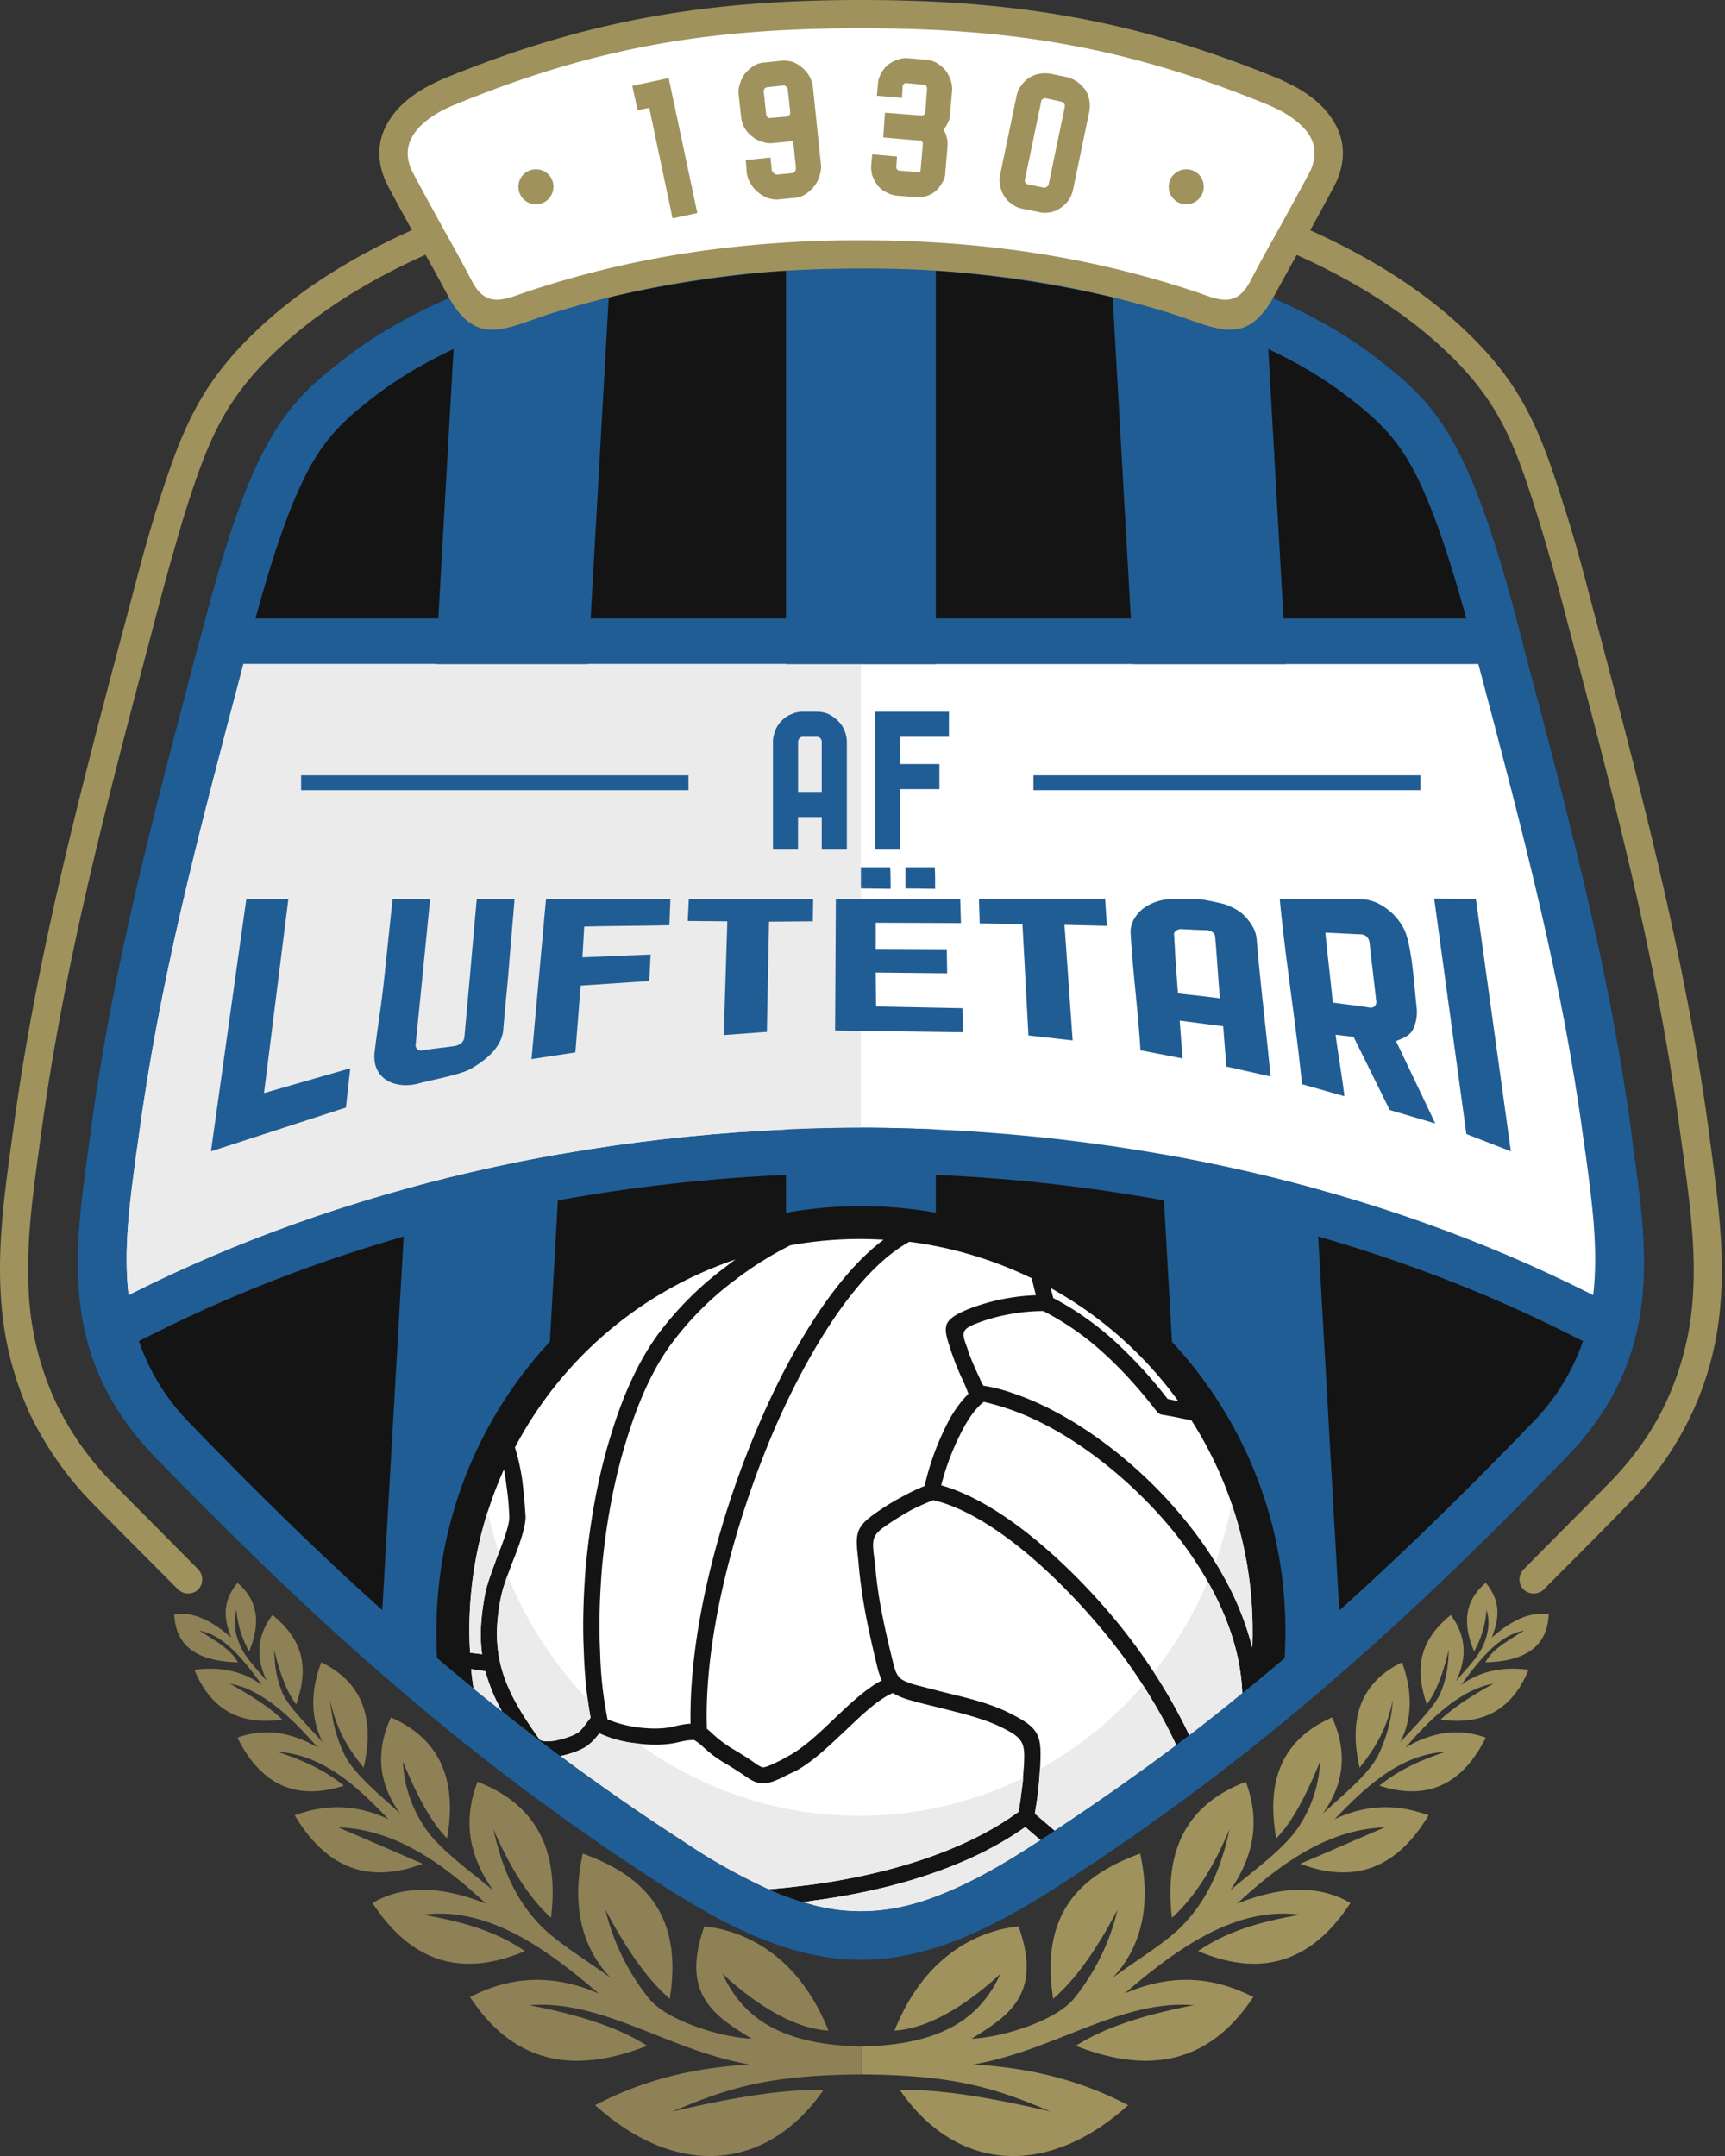
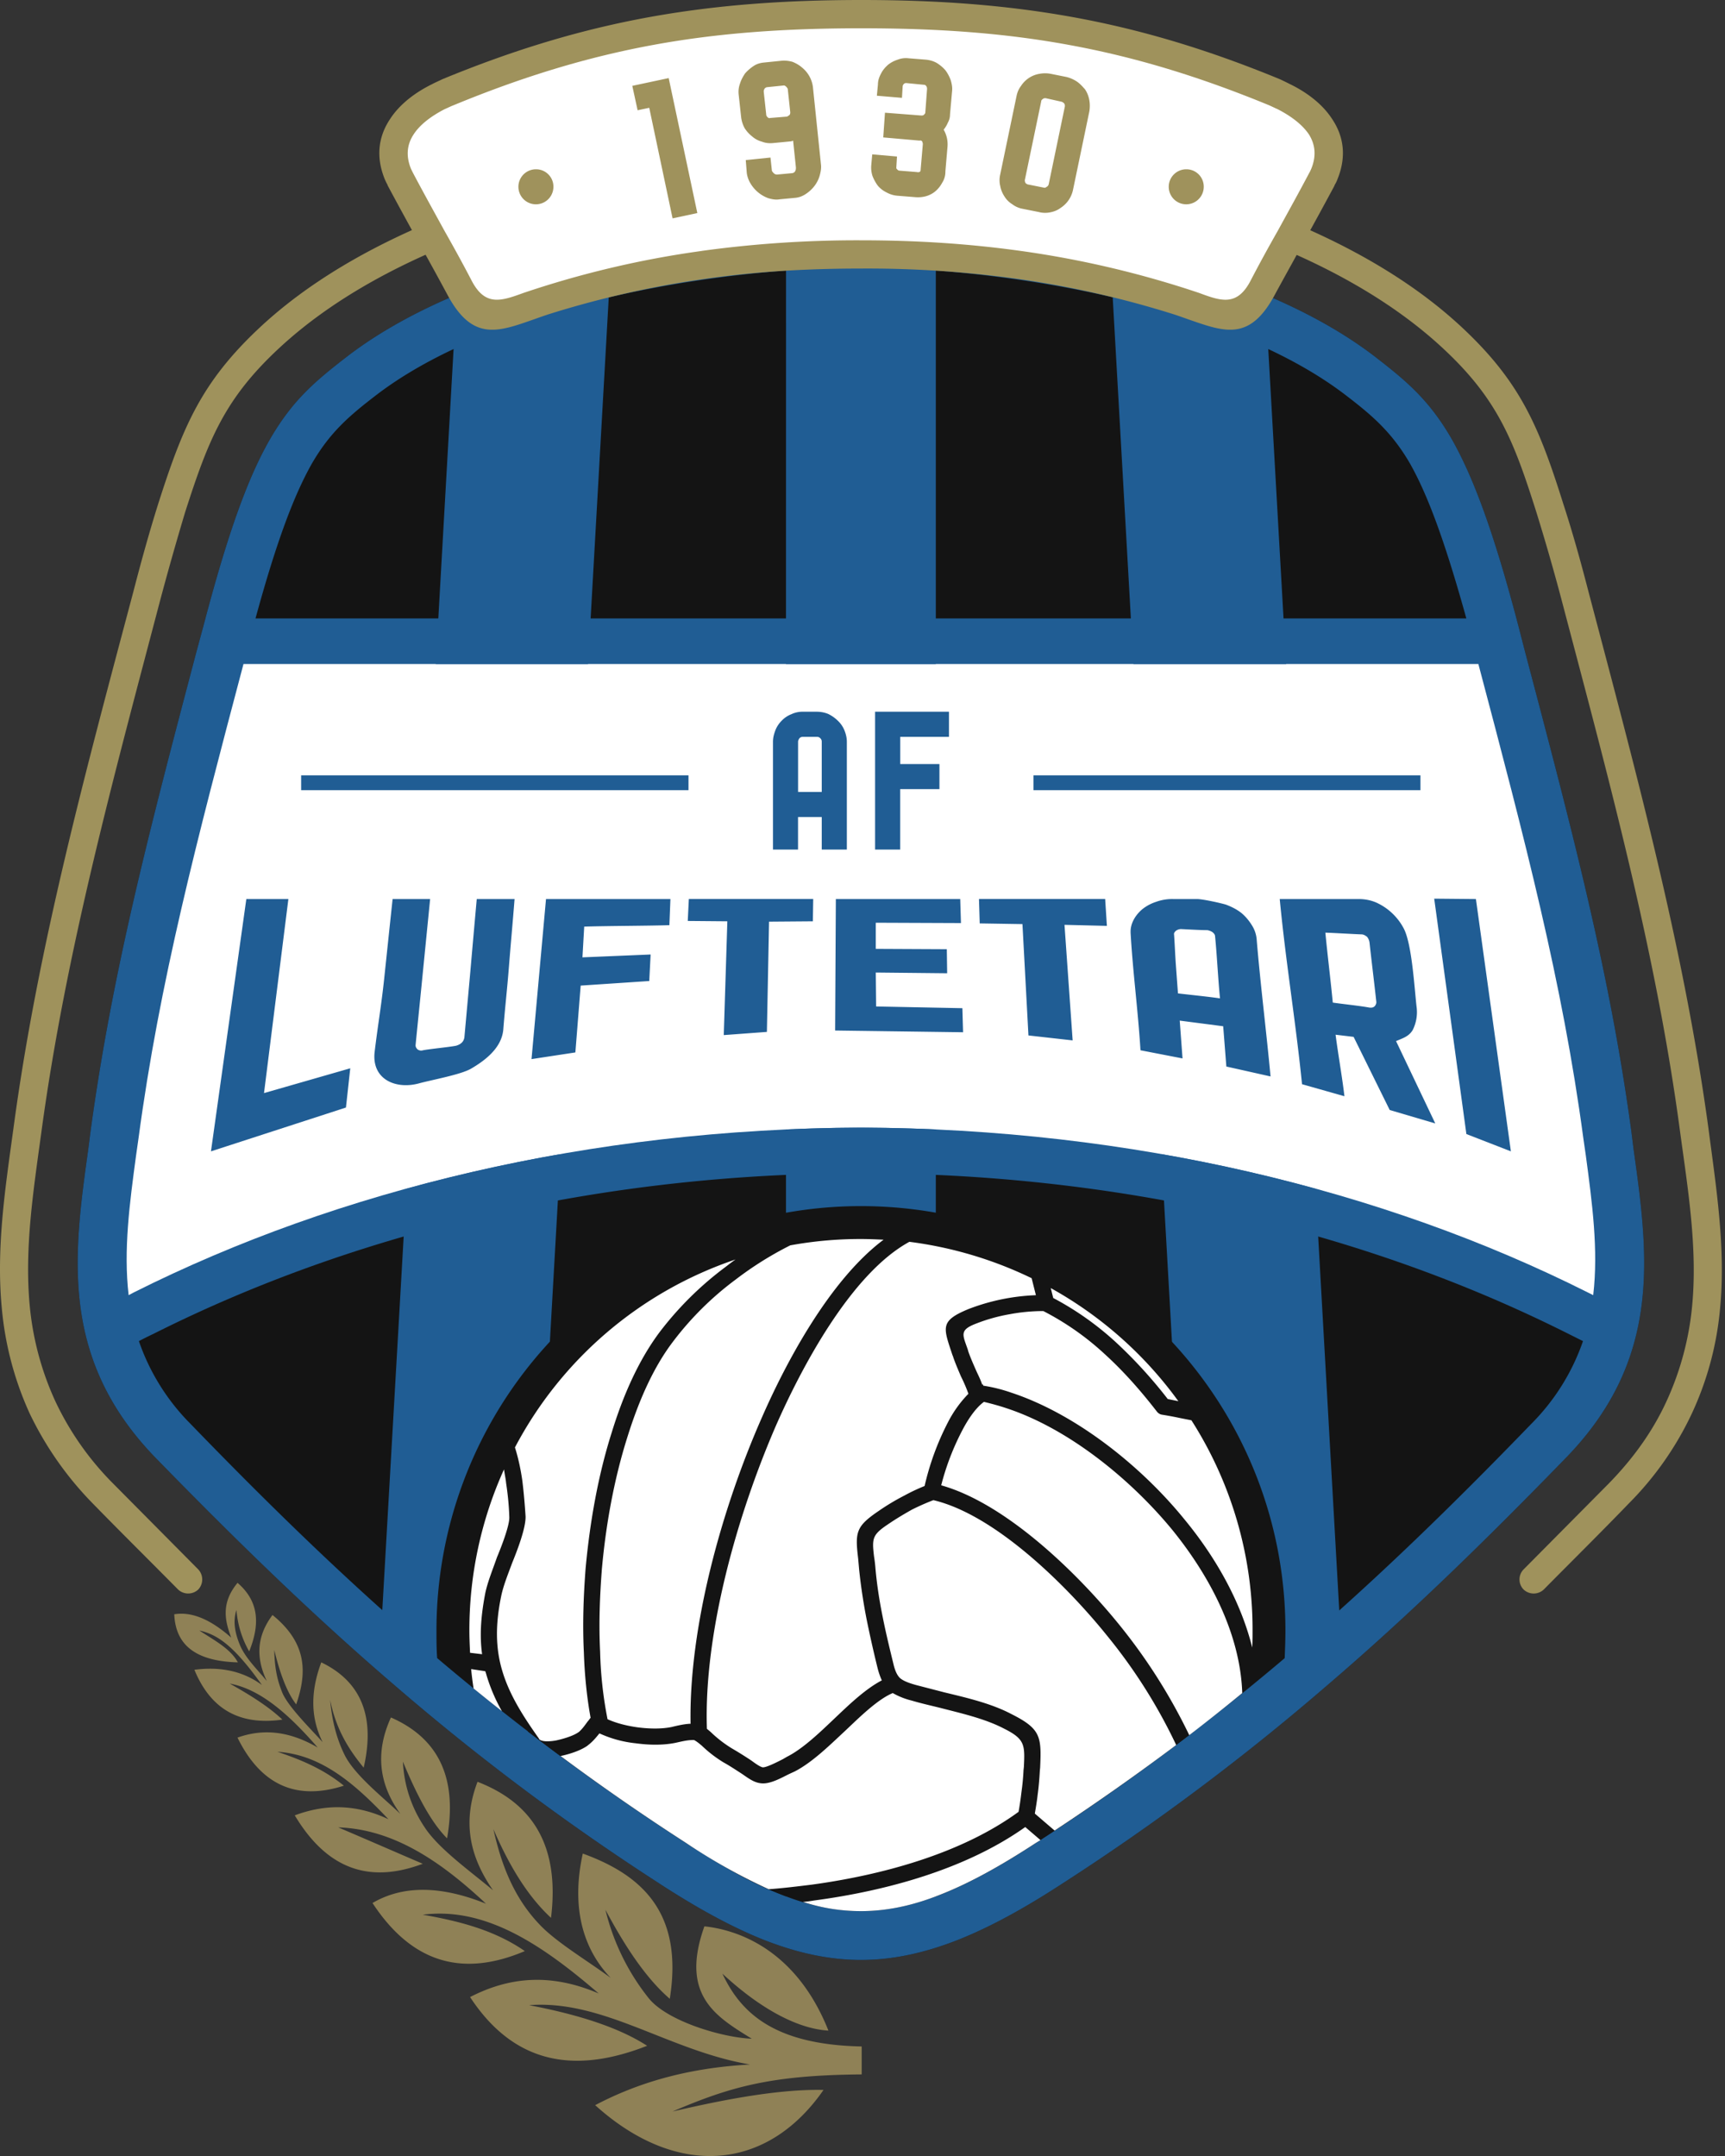
<svg xmlns="http://www.w3.org/2000/svg" width="400" height="500" fill="none">
  <rect width="100%" height="100%" fill="#333333" stroke="none" />
  <path fill="#141414" d="M152.92 436.82a549.18 549.18 0 0 1-61.22-45.81c-18.68-15.99-36.47-33.28-55.65-52.95-22.29-23.02-19-47.04-15.57-71.62l.5-3.94c5-36.96 13.68-70.07 24.58-111.38l1.64-6.06c5.74-21.88 10.4-34.5 15.4-43.19 5.25-9.1 10.58-13.52 17.55-18.93 13.52-10.5 31.71-17.95 50.73-23.03 24.42-6.47 50.24-9.1 68.76-9.1 18.52 0 44.34 2.63 68.76 9.1 19.01 5.08 37.2 12.54 50.73 23.03 6.96 5.4 12.3 9.83 17.53 18.93 4.92 8.69 9.67 21.3 15.41 43.2l1.56 6.06c10.9 41.3 19.67 74.41 24.67 111.37l.49 3.94c3.44 24.58 6.72 48.6-15.65 71.62-19.1 19.67-36.88 36.96-55.57 52.95a548.93 548.93 0 0 1-61.22 45.81c-8.93 5.82-16.88 10.16-24.34 13.11-7.79 3.04-15.08 4.6-22.37 4.6-7.3 0-14.6-1.56-22.38-4.6-7.45-2.95-15.4-7.3-24.34-13.1Z" />
  <path fill="#9F925C" d="M199.64 39.09c-23.6 0-52.45 3.52-79 11.8-21.56 6.64-41.56 16.47-55.98 29.91-12.7 11.8-16.4 21.4-21.72 37.95a687.8 687.8 0 0 0-5.74 20.24C26.47 179.8 15.24 220.7 9.58 262.66c-1.8 13.2-3.93 26.71-2.7 40a68.3 68.3 0 0 0 5.98 22.37 68.02 68.02 0 0 0 13.28 18.93l19.83 20a3.42 3.42 0 0 1 0 4.67 3.42 3.42 0 0 1-4.67 0c-6.64-6.72-13.36-13.36-19.91-20.08A77.87 77.87 0 0 1 6.88 327.8a75.06 75.06 0 0 1-6.47-24.5c-1.32-13.94.81-27.78 2.7-41.55 5.65-42.2 16.88-83.35 27.78-124.4 1.72-6.65 3.6-13.53 5.82-20.58 5.66-17.7 9.92-28.1 23.52-40.81 15.17-14.17 36.07-24.33 58.52-31.3 27.2-8.44 56.71-12.13 80.89-12.13 24.17 0 53.68 3.69 80.89 12.13 22.45 6.97 43.35 17.13 58.51 31.3 13.6 12.71 17.87 23.12 23.44 40.82 2.3 7.05 4.18 13.93 5.9 20.57 10.82 41.06 22.05 82.2 27.79 124.4 1.8 13.78 4.01 27.63 2.7 41.56a73.15 73.15 0 0 1-6.56 24.5 74.21 74.21 0 0 1-14.5 20.74c-6.48 6.72-13.2 13.36-19.84 20.08a3.41 3.41 0 0 1-4.67 0 3.33 3.33 0 0 1 0-4.67l19.83-20c5.42-5.57 10-11.8 13.28-18.93a68.31 68.31 0 0 0 5.99-22.38c1.23-13.27-.99-26.8-2.79-39.99-5.57-41.96-16.8-82.86-27.54-123.67a501.13 501.13 0 0 0-5.82-20.24c-5.24-16.56-8.93-26.15-21.63-37.95-14.43-13.44-34.42-23.27-55.98-29.91-26.55-8.28-55.4-11.8-79-11.8Z" />
  <path fill="#205D94" d="M152.92 436.82a549.18 549.18 0 0 1-61.22-45.81c-18.68-15.99-36.47-33.28-55.65-52.95-22.29-23.02-19-47.04-15.57-71.62l.5-3.94c5-36.96 13.68-70.07 24.58-111.38l1.64-6.06c5.74-21.88 10.4-34.5 15.4-43.19 5.25-9.1 10.58-13.52 17.55-18.93 13.52-10.5 31.71-17.95 50.73-23.03 24.42-6.47 50.24-9.1 68.76-9.1 18.52 0 44.34 2.63 68.76 9.1 19.01 5.08 37.2 12.54 50.73 23.03 6.96 5.4 12.3 9.83 17.53 18.93 4.92 8.69 9.67 21.3 15.41 43.2l1.56 6.06c10.9 41.3 19.67 74.41 24.67 111.37l.49 3.94c3.44 24.58 6.72 48.6-15.65 71.62-19.1 19.67-36.88 36.96-55.57 52.95a548.93 548.93 0 0 1-61.22 45.81c-8.93 5.82-16.88 10.16-24.34 13.11-7.79 3.04-15.08 4.6-22.37 4.6-7.3 0-14.6-1.56-22.38-4.6-7.45-2.95-15.4-7.3-24.34-13.1Zm214.15-125.8-3.6-1.8c-50.32-25.25-107.7-37.13-163.83-37.13-56.14 0-113.51 11.89-163.83 37.13-.5.24-2.38 1.14-3.6 1.8a50.34 50.34 0 0 0 11.96 19.18c18.85 19.5 36.39 36.47 54.83 52.29a535.05 535.05 0 0 0 60.07 44.9c8.28 5.42 15.49 9.43 22.3 12.05 6.38 2.54 12.37 3.77 18.27 3.77s11.88-1.23 18.27-3.77c6.72-2.62 14.02-6.63 22.3-12.05a542.89 542.89 0 0 0 60.07-44.9c18.44-15.82 35.97-32.79 54.82-52.3a50.34 50.34 0 0 0 11.97-19.17ZM59.25 143.42h280.77c-5-18.03-9.01-28.76-13.1-35.98-4.19-7.2-8.7-11.06-14.68-15.65-12.2-9.42-29-16.3-46.71-20.98-23.36-6.23-48.11-8.77-65.9-8.77-17.78 0-42.53 2.54-65.88 8.77-17.7 4.67-34.5 11.55-46.72 20.98-5.98 4.6-10.49 8.44-14.67 15.65-4.1 7.22-8.2 17.95-13.11 35.98Z" />
-   <path fill="#9F925C" fill-rule="evenodd" d="M353.39 378.14c-3.36 2.21-7.3 4.18-8.94 7.38 8.94-.25 14.35-3.44 14.68-11.15-3.94-.65-8.28 1.06-13.2 5.41 1.47-3.93 2.46-8.03-1.4-12.7-5.32 4.5-5.16 10-2.7 15.9a22.94 22.94 0 0 0 2.87-9.6c.82 2.47.5 5.17-.65 7.96-1.32 3.11-4.27 5.9-6.4 8.52 2.38-5 2.63-10.08-1.23-15.32-8.2 6.63-7.95 13.6-5.57 20.73 2.38-3.12 3.94-7.87 5.08-12.62-.08 4.75-.9 7.46-1.8 9.75-1.31 3.36-6.89 8.77-9.43 11.64 2.54-5.08 3.12-11.06.41-18.52-9.34 4.5-12.54 12.7-9.83 24.42 3.28-4.1 6.3-8.77 7.7-15.73a34.51 34.51 0 0 1-3.36 12.78c-2.37 4.75-8.93 9.83-12.95 13.69 5-6.89 5.9-14.26 2.22-22.38-10.65 4.67-15.57 13.53-12.95 28.03 3.85-3.85 7.05-10.32 10.16-17.78a29.54 29.54 0 0 1-5 15.16c-3.28 5.08-11.06 10.57-15.81 14.67 4.91-7.21 7.29-15.25 3.6-25.16-12.37 4.75-19.18 14.26-17.13 31.55 5.74-5.25 9.92-12.46 13.36-20.57-1.72 8.11-4.67 15.74-10.57 21.97-3.85 4.18-11.23 8.52-16.56 12.53 7.13-7.53 8.85-17.7 6.4-28.84-13.77 5-23.28 13.76-20.17 33.68 5.5-4.75 10.41-12.05 14.92-20.65a51.54 51.54 0 0 1-10.08 20.57c-4.34 5.33-17.05 9.1-23.77 9.34 8.12-5.08 16.64-10 10.9-26.06-7.05.74-21.06 4.83-28.76 24.18 7.04-.41 15.65-4.92 24.58-13.2-4.26 9.26-12.2 16.47-32.2 16.88v6.48c20.9.16 30.4 2.87 43.76 8.6-11.56-2.7-24.59-5.24-34.92-5 13.12 19.02 34.18 20.5 52.95 3.53-9.59-5-20.9-8.6-35.98-9.43 18.85-3.2 34.01-15.08 51.22-13.76-11.14 2.13-20.57 5.08-27.37 9.42 16.3 6.4 30.57 4.67 41.14-11.3-8.77-4.51-18.44-5.75-29.83-.83 12.95-11.14 26.14-20.16 40.73-18.27-8.36 1.47-16.55 3.52-23.68 8.44 13.6 5.73 25.65 3.6 35.32-11.15-6.97-4.1-15.66-4.1-26.3.16 10.48-9.75 21.46-17.29 34.25-17.7-6.56 2.79-13.03 5.66-19.59 8.44 11.56 4.34 21.8 2.05 29.75-11.23-6.8-2.53-14.01-2.78-21.8.9 7.54-7.86 15.33-14.99 25.74-15.64-5.33 1.8-10.5 3.93-15.33 7.86 11.14 3.6 19.26-.33 24.67-11.15-5.58-1.96-11.64-1.8-18.6 2.3 6.47-7.54 13.19-13.52 20.4-14.83-4.75 2.62-9.01 5.32-12.3 8.36 9.27 1.3 16.4-1.8 20.41-11.56-6.14-.82-11.39.4-15.65 3.52 6.56-9.1 10.33-11.72 14.59-12.62Z" clip-rule="evenodd" />
  <path fill="#8F8156" fill-rule="evenodd" d="M46.23 378.14c3.36 2.21 7.2 4.18 8.93 7.38-9.02-.25-14.43-3.44-14.75-11.15 3.93-.65 8.27 1.06 13.2 5.41-1.48-3.93-2.39-8.03 1.47-12.7 5.24 4.5 5.08 10 2.7 15.9a23.02 23.02 0 0 1-2.95-9.6c-.82 2.47-.41 5.17.74 7.96 1.23 3.11 4.18 5.9 6.3 8.52-2.37-5-2.62-10.08 1.32-15.32 8.2 6.63 7.95 13.6 5.49 20.73-2.38-3.12-3.93-7.87-5.08-12.62.08 4.75.9 7.46 1.8 9.75 1.31 3.36 6.89 8.77 9.42 11.64-2.53-5.08-3.11-11.06-.32-18.52 9.34 4.5 12.53 12.7 9.83 24.42-3.36-4.1-6.4-8.77-7.78-15.73.4 4.34 1.3 8.6 3.36 12.78 2.37 4.75 8.93 9.83 12.94 13.69-5-6.89-5.9-14.26-2.2-22.38 10.64 4.67 15.56 13.53 13.02 28.03-3.85-3.85-7.13-10.32-10.24-17.78a29.54 29.54 0 0 0 5 15.16c3.27 5.08 11.06 10.57 15.9 14.67-5-7.21-7.38-15.25-3.6-25.16 12.28 4.75 19.17 14.26 17.04 31.55-5.66-5.25-9.84-12.46-13.36-20.57 1.8 8.11 4.67 15.74 10.57 21.97 3.85 4.18 11.23 8.52 16.64 12.53-7.22-7.53-8.94-17.7-6.48-28.84 13.77 5 23.36 13.76 20.17 33.68-5.5-4.75-10.33-12.05-14.92-20.65a52.61 52.61 0 0 0 10.08 20.57c4.34 5.33 17.13 9.1 23.85 9.34-8.2-5.08-16.72-10-10.98-26.06 7.04.74 21.06 4.83 28.76 24.18-7.04-.41-15.65-4.92-24.58-13.2 4.34 9.26 12.2 16.47 32.29 16.88v6.48c-20.99.16-30.5 2.87-43.85 8.6 11.55-2.7 24.59-5.24 35-5-13.2 19.02-34.18 20.5-52.95 3.53 9.51-5 20.9-8.6 35.9-9.43-18.85-3.2-33.93-15.08-51.22-13.76 11.14 2.13 20.65 5.08 27.37 9.42-16.3 6.4-30.57 4.67-41.06-11.3 8.77-4.51 18.36-5.75 29.83-.83-12.95-11.14-26.14-20.16-40.8-18.27 8.35 1.47 16.55 3.52 23.67 8.44-13.52 5.73-25.65 3.6-35.32-11.15 6.97-4.1 15.74-4.1 26.31.16-10.4-9.75-21.39-17.29-34.26-17.7 6.56 2.79 13.12 5.66 19.6 8.44-11.56 4.34-21.73 2.05-29.68-11.23 6.8-2.53 13.93-2.78 21.72.9-7.46-7.86-15.33-14.99-25.73-15.64 5.32 1.8 10.57 3.93 15.4 7.86-11.23 3.6-19.34-.33-24.67-11.15 5.5-1.96 11.56-1.8 18.6 2.3-6.55-7.54-13.19-13.52-20.4-14.83 4.67 2.62 9.01 5.32 12.21 8.36-9.26 1.3-16.39-1.8-20.4-11.56 6.22-.82 11.39.4 15.65 3.52-6.47-9.1-10.32-11.72-14.5-12.62Z" clip-rule="evenodd" />
  <path fill="#fff" fill-rule="evenodd" d="m369.44 300.36-1.3-.65c-47.46-23.85-105.65-37.95-168.5-38.2-62.86.25-121.05 14.35-168.58 38.2l-1.23.65c-1.23-10.49.24-21.39 1.72-32.37l.57-4.01c4.84-36.15 13.52-69.1 24.34-109.99h286.35c10.82 40.9 19.5 73.84 24.34 109.99l.58 4.01c1.47 10.98 2.94 21.89 1.71 32.37Z" clip-rule="evenodd" />
-   <path fill="#EBEBEB" fill-rule="evenodd" d="m29.82 300.36 1.23-.65c47.54-23.85 105.73-37.95 168.58-38.2V154H56.46c-10.82 40.9-19.5 73.84-24.34 109.99l-.57 4.01c-1.48 10.98-2.95 21.89-1.73 32.37Z" clip-rule="evenodd" />
-   <path fill="#205D94" fill-rule="evenodd" d="M122.02 408.21 88.34 378.8l5.9-103.1c11.55-3.2 23.52-5.9 35.73-8.03l-7.95 140.55ZM101.04 154l4.5-79.42 35.98-11.96-5.16 91.38h-35.32Zm176.21 254.21 33.6-29.42-5.81-103.1a378.88 378.88 0 0 0-35.74-8.03l7.95 140.55ZM298.23 154l-4.5-79.42-36.07-11.96 5.17 91.38h35.4ZM182.27 56.8H217V154h-34.74V56.8ZM217 261.93V447.8h-34.74V261.93c5.73-.25 11.55-.41 17.37-.41s11.64.16 17.37.4Z" clip-rule="evenodd" />
+   <path fill="#205D94" fill-rule="evenodd" d="M122.02 408.21 88.34 378.8l5.9-103.1c11.55-3.2 23.52-5.9 35.73-8.03l-7.95 140.55ZM101.04 154l4.5-79.42 35.98-11.96-5.16 91.38h-35.32Zm176.21 254.21 33.6-29.42-5.81-103.1a378.88 378.88 0 0 0-35.74-8.03l7.95 140.55ZM298.23 154l-4.5-79.42-36.07-11.96 5.17 91.38h35.4ZM182.27 56.8H217V154h-34.74ZM217 261.93V447.8h-34.74V261.93c5.73-.25 11.55-.41 17.37-.41s11.64.16 17.37.4Z" clip-rule="evenodd" />
  <path fill="#fff" d="M199.72.4c17.53 0 33.27 1.15 48.76 3.94a228.11 228.11 0 0 1 47.2 14.26c.74.33 1.56.65 2.38 1.06 3.77 1.97 7.46 4.6 9.76 8.12 2.46 3.85 3.28 8.44 1.06 13.85-.16.33-.33.74-.57 1.31h-.08a514.9 514.9 0 0 1-7.3 13.44c-2.13 3.85-4.26 7.7-6.39 11.64-5.66 10.65-11.4 7.7-19.5 4.83l-3.53-1.23a237.42 237.42 0 0 0-36.14-8.2 259.27 259.27 0 0 0-35.65-2.29c-12.13 0-23.94.66-35.74 2.3a237.15 237.15 0 0 0-36.14 8.2c-1.23.4-2.37.81-3.52 1.22-8.12 2.87-13.85 5.82-19.5-4.83a1974.9 1974.9 0 0 0-6.4-11.64 513.94 513.94 0 0 1-7.3-13.44c-.24-.57-.48-.98-.65-1.31-2.21-5.41-1.4-10 1.15-13.85 2.21-3.53 5.9-6.15 9.67-8.12l2.38-1.06c16.55-6.89 31.71-11.4 47.2-14.26C166.36 1.55 182.1.4 199.72.4Z" />
  <path fill="#9F925C" d="M199.72 62.28c-12.3 0-24.18.66-36.06 2.38a224.86 224.86 0 0 0-36.63 8.28c-1.23.41-2.38.82-3.53 1.23-8.2 2.87-14.01 4.92-19.75-5.82a823.9 823.9 0 0 0-6.47-11.8 1031.6 1031.6 0 0 1-7.38-13.52l-.08-.25c-.25-.41-.41-.82-.57-1.15-2.22-5.4-1.4-10.08 1.14-13.93 2.3-3.6 5.99-6.31 9.84-8.2.73-.4 1.55-.73 2.37-1.14C119.32 11.47 134.65 6.88 150.38 4c15.66-2.85 31.56-4 49.34-4 17.7 0 33.6 1.15 49.34 4.02 15.65 2.86 30.98 7.45 47.7 14.34.73.33 1.55.74 2.37 1.15 3.85 1.88 7.54 4.59 9.84 8.2 2.54 3.84 3.36 8.51 1.14 13.92a6.6 6.6 0 0 1-.65 1.31v.09c-2.46 4.59-4.92 9.1-7.38 13.52-2.13 3.93-4.34 7.87-6.47 11.8-5.74 10.74-11.48 8.69-19.75 5.82-1.15-.41-2.3-.82-3.53-1.23a225.9 225.9 0 0 0-36.55-8.28 251.53 251.53 0 0 0-36.06-2.38Zm-36.96-4.1a264.26 264.26 0 0 1 36.96-2.45c12.46 0 24.59.74 36.96 2.46a228.59 228.59 0 0 1 41.39 9.75c5.08 1.89 8.69 3.11 11.8-2.62 2.21-4.26 4.34-8.12 6.48-11.89 2.37-4.34 4.75-8.6 7.3-13.44.16-.24.24-.49.4-.82 1.31-3.2.82-5.82-.5-7.95-1.63-2.46-4.42-4.42-7.29-5.9-.57-.24-1.22-.57-1.96-.9-16.31-6.72-31.23-11.23-46.47-14.01-15.16-2.79-30.65-3.85-48.1-3.85-17.46 0-33.04 1.06-48.2 3.85-15.16 2.78-30.16 7.3-46.39 14.01-.65.25-1.3.58-2.04.9-2.87 1.48-5.66 3.45-7.22 5.9-1.39 2.13-1.88 4.76-.57 7.95l.4.82c2.55 4.84 4.93 9.1 7.3 13.44 2.13 3.77 4.27 7.63 6.48 11.89 3.11 5.73 6.72 4.5 11.88 2.62a224.86 224.86 0 0 1 41.39-9.75Z" />
  <path fill="#141414" fill-rule="evenodd" d="M199.64 279.71c54.33 0 98.43 44.1 98.43 98.43 0 2.13-.09 4.26-.17 6.4a554.72 554.72 0 0 1-57.7 42.85c-8.27 5.41-15.57 9.43-22.29 12.05-6.39 2.54-12.37 3.77-18.27 3.77s-11.89-1.23-18.28-3.77c-6.8-2.62-14.01-6.64-22.29-12.05a554.56 554.56 0 0 1-57.7-42.86c-.16-2.13-.16-4.26-.16-6.4a98.4 98.4 0 0 1 98.43-98.42Z" clip-rule="evenodd" />
  <path fill="#fff" fill-rule="evenodd" d="M199.64 287.34c1.72 0 3.53.08 5.25.16-12.7 9.5-22.95 29.1-28.36 41.55-9.1 20.73-16.8 48.1-16.4 70.72h-.32c-1.31.09-2.78.42-4.1.75-2.46.49-5.24.4-7.78.08-2.38-.33-4.84-.9-7.05-1.89a91.56 91.56 0 0 1-1.72-15.65c-.33-6.4-.08-12.79.4-19.1.91-10.24 2.8-20.81 5.91-30.65 2.38-7.62 5.66-15.65 10.49-22.04a71.91 71.91 0 0 1 14.59-14.5 79.27 79.27 0 0 1 12.7-7.96 90.35 90.35 0 0 1 16.4-1.47Zm11.23.65a91.6 91.6 0 0 1 28.35 8.44l.99 3.94a48.4 48.4 0 0 0-15.57 3.19c-6.8 2.79-5.9 4.26-3.77 10.74l.08.16c.5 1.56 1.23 3.2 1.88 4.75a35.76 35.76 0 0 1 1.73 4.02 27.18 27.18 0 0 0-4.76 6.64 62.39 62.39 0 0 0-5.4 14.75c-1.65.66-3.2 1.4-4.68 2.21a52.86 52.86 0 0 0-5.9 3.53c-5.32 3.6-5.57 4.91-4.83 11.06l.24 2.7c.41 3.86.98 7.63 1.72 11.4a282.5 282.5 0 0 0 2.54 11.3c.25 1 .58 1.97.99 2.88-3.94 2.05-7.87 5.9-11.07 8.93-3.03 2.87-7.13 6.88-10.9 8.77l-.98.57c-.82.41-3.77 1.97-4.67 1.89-.66-.09-2.05-1.15-2.62-1.56a87.77 87.77 0 0 0-4.6-2.87 28.48 28.48 0 0 1-4.42-3.36c-.4-.4-.82-.74-1.3-1.14-.75-22.38 7.12-49.83 16.05-70.4 5.66-12.87 17.21-35.08 30.9-42.54Zm32.78 10.73a90.98 90.98 0 0 1 29.59 26.23l-2.46-.5a107.9 107.9 0 0 0-12.05-13.19 69.28 69.28 0 0 0-14.5-10.24l-.58-2.3Zm32.62 30.66a90.13 90.13 0 0 1 14.18 48.76c0 1.31 0 2.62-.08 3.94-2.71-10.9-8.7-21.23-15.74-29.75-9.92-12.22-25-24.35-40.08-29.34a36.62 36.62 0 0 0-6.55-1.64l-.09-.33-.16.08c-.4-1.23-.98-2.3-1.48-3.44-.65-1.48-1.3-2.95-1.8-4.43v-.08c-1.15-3.44-2.13-4.59 1.56-6.07a40.31 40.31 0 0 1 8.11-2.3c2.54-.48 5.16-.73 7.79-.73a63.83 63.83 0 0 1 14.26 10c4.42 4.02 8.36 8.52 12.05 13.28.24.33.65.65 1.14.74a83 83 0 0 1 4.35.81l2.54.5Zm-.5 73.02a130.1 130.1 0 0 0-16.14-25.49c-9.59-11.88-26.22-28.19-41.38-32.45a58.82 58.82 0 0 1 4.91-12.79c1.15-2.21 2.95-5.08 5-6.56 1.72.41 3.53.9 5.25 1.48 14.42 4.75 28.76 16.47 38.35 28.11 8.6 10.57 15.82 24.01 16.3 37.94a479.9 479.9 0 0 1-12.28 9.76Zm-31.22 22.13-4.59-3.94c.25-1.47.5-2.95.66-4.42.25-1.8.4-3.69.5-5.5l.07-.73c.33-7.21.17-9.01-6.72-12.46-4.67-2.46-10.4-3.77-15.48-5l-6.64-1.72c-1.15-.33-2.79-.82-3.7-1.64-.81-.82-1.22-2.13-1.47-3.2-.9-3.68-1.8-7.37-2.54-11.14-.73-3.6-1.3-7.3-1.63-10.98a33.6 33.6 0 0 0-.34-2.87c-.49-4.18-.4-5 3.29-7.46 1.8-1.23 3.6-2.3 5.48-3.36a55.55 55.55 0 0 1 5-2.21c14.5 3.44 31.14 20.08 40.24 31.39a123.28 123.28 0 0 1 16.06 25.4 569.76 569.76 0 0 1-28.19 19.84Zm-58.35 16.55a27.7 27.7 0 0 0 2.54-.33c16.64-2.21 35.16-7.21 49-17.04l3.53 3.03-1.06.65c-8.28 5.41-15.57 9.43-22.3 12.05-6.38 2.54-12.37 3.77-18.27 3.77-4.42 0-8.85-.65-13.44-2.13Zm-76.38-49.5a75.18 75.18 0 0 1-.57-4.5l3.27.49c.17.4.25.82.41 1.3a40.1 40.1 0 0 0 3.45 7.96c-2.22-1.73-4.43-3.53-6.56-5.25Zm20.16 15.66c2.05-.42 4.59-1.24 6.23-2.38.16-.17.33-.25.49-.41.9-.74 1.56-1.56 2.3-2.46a26.78 26.78 0 0 0 8.44 2.3c2.95.4 6.14.49 9.1-.09 1.14-.24 2.37-.57 3.6-.65.24 0 .82-.08.98.08.58.33 1.15.82 1.64 1.23a28.92 28.92 0 0 0 5 3.85c1.48.82 2.95 1.8 4.34 2.7 1.31.9 2.7 1.97 4.27 2.14 2.2.32 4.91-1.32 6.8-2.22l1.07-.49c4.17-2.13 8.35-6.3 11.8-9.5 2.87-2.7 7.37-7.22 10.98-8.7a16.7 16.7 0 0 0 4.34 1.73c2.21.66 4.43 1.15 6.72 1.72 4.75 1.23 10.25 2.46 14.67 4.76 4.92 2.45 4.92 3.76 4.67 8.93l-.08.73a55.02 55.02 0 0 1-.49 5.17 72.68 72.68 0 0 1-.66 4.5c-13.35 9.76-31.8 14.68-47.94 16.89-3.28.4-6.64.82-10 1.06a134.15 134.15 0 0 1-19.18-10.74 531.19 531.19 0 0 1-29.09-20.15ZM109 383.3c-.08-1.72-.16-3.44-.16-5.16a90.46 90.46 0 0 1 8.03-37.37c.16 1.15.4 2.21.49 3.2.4 2.62.66 5.24.74 7.86.08 2.05-2.05 7.38-2.87 9.35-.9 2.62-2.13 5.57-2.7 8.27-.9 4.68-1.4 9.43-.74 14.18l-2.79-.33Zm10.4-47.61a90.54 90.54 0 0 1 51.15-43.6c-.82.57-1.56 1.15-2.3 1.72a76.79 76.79 0 0 0-15.32 15.16c-5.08 6.8-8.6 15.16-11.07 23.2-3.2 10.07-5.08 20.9-6.06 31.47-.5 6.47-.74 13.03-.41 19.58.16 5 .65 10.16 1.56 15.16-.25.25-.41.58-.66.82-.66.9-1.23 1.73-2.05 2.46l-.25.16c-1.22.82-3.52 1.48-5 1.8-.9.17-3.27.5-4-.32v-.08c-3.37-4.76-6.73-9.84-8.45-15.5-1.8-5.81-1.56-11.55-.33-17.53.5-2.46 1.64-5.25 2.54-7.7 1.07-2.63 3.2-8.04 3.12-10.82-.17-2.7-.41-5.5-.74-8.2-.33-2.37-.9-5.24-1.72-7.78Z" clip-rule="evenodd" />
-   <path fill="#EBEBEB" fill-rule="evenodd" d="m141.2 398.88-.32-.17v-.24l.33.4Zm144.41-50.07a91.33 91.33 0 0 1 4.84 29.33c0 1.31 0 2.63-.08 3.94a70.23 70.23 0 0 0-8.53-19.75 91.56 91.56 0 0 0 3.77-13.52Zm-9.83 53.6a114.8 114.8 0 0 0-8.2-14.6c5-6.39 9.26-13.44 12.46-21.06 4.59 8.03 7.7 16.88 8.03 25.9a484.3 484.3 0 0 1-12.3 9.75Zm-31.23 22.12-4.59-3.93c.25-1.48.5-2.96.66-4.43.25-1.8.4-3.69.5-5.49v-.4a88.57 88.57 0 0 0 23.92-19.43c2.87 4.34 5.5 9.01 7.7 13.85a569.8 569.8 0 0 1-28.19 19.83Zm-58.35 16.55c.82-.08 1.64-.16 2.54-.32 16.64-2.22 35.16-7.22 49-17.05l3.53 3.03-1.06.66c-8.28 5.4-15.57 9.43-22.3 12.04-6.38 2.55-12.37 3.78-18.27 3.78-4.42 0-8.85-.66-13.44-2.14Zm-76.38-49.5a75.28 75.28 0 0 1-.57-4.5l3.27.49c.17.41.25.82.41 1.31a40.12 40.12 0 0 0 3.45 7.95c-2.22-1.72-4.43-3.52-6.56-5.24Zm20.16 15.66c2.05-.41 4.59-1.23 6.23-2.38.16-.16.33-.25.49-.4.9-.75 1.56-1.57 2.3-2.47a26.8 26.8 0 0 0 8.44 2.3l.65.08a86 86 0 0 0 51.06 16.72 86.3 86.3 0 0 0 38.1-8.77c-.07 1.07-.24 2.21-.4 3.36a67.54 67.54 0 0 1-.66 4.5c-13.36 9.76-31.8 14.68-47.94 16.9-3.28.4-6.64.8-10 1.06a134.34 134.34 0 0 1-19.18-10.74 530.43 530.43 0 0 1-29.09-20.16ZM109 383.3c-.08-1.73-.16-3.44-.16-5.17 0-9.67 1.47-18.93 4.26-27.62.73 3.2 1.56 6.4 2.62 9.51l-.49 1.15c-.9 2.62-2.13 5.57-2.7 8.28-.9 4.67-1.4 9.42-.74 14.18l-2.79-.33Zm27.3 10.82c.16 1.39.4 2.78.65 4.26-.25.24-.41.57-.66.82-.66.9-1.23 1.72-2.05 2.46l-.25.16c-1.22.82-3.52 1.48-5 1.8-.9.17-3.27.5-4-.33v-.08c-3.37-4.75-6.73-9.83-8.45-15.49-1.8-5.82-1.56-11.56-.33-17.54.33-1.55.9-3.2 1.48-4.83a91.45 91.45 0 0 0 18.6 28.77Z" clip-rule="evenodd" />
  <path fill="#9F925C" fill-rule="evenodd" d="M275.11 39.26c2.22 0 4.02 1.8 4.02 4.02a4.06 4.06 0 1 1-4.01-4.02Zm-150.8 0c2.22 0 4.02 1.8 4.02 4.02a4.06 4.06 0 1 1-4.02-4.02Z" clip-rule="evenodd" />
  <path fill="#205D94" d="M179.24 172.03c0-.99.24-1.8.57-2.7a6.5 6.5 0 0 1 1.48-2.22 6.15 6.15 0 0 1 2.2-1.47 6 6 0 0 1 2.71-.58h3.2c.9 0 1.8.17 2.62.5.82.4 1.56.9 2.22 1.55a6.35 6.35 0 0 1 1.55 2.21c.33.82.58 1.72.58 2.7v25h-5.82v-7.54h-5.5v7.54h-5.81v-25ZM69.83 183.25h89.82v-3.44H69.83v3.44Zm169.8 0h89.75v-3.44h-89.74v3.44Zm-54.57.41h5.49v-11.63c0-.33-.09-.58-.33-.82-.25-.25-.5-.33-.82-.33h-3.2c-.33 0-.57.08-.82.33-.16.25-.32.49-.32.82v11.63Zm17.86-18.6h17.13v5.82h-11.3v6.31h9.09v5.82h-9.1v14.01h-5.82v-31.96ZM57.12 208.5h9.75l-5.65 45 20-5.75-1 9.1-31.3 10.16 8.2-58.51Zm39.25 33.93c0 .4.17.65.5.98.32.16.65.33 1.22.16 1.64-.32 6.07-.73 7.7-1.06.5-.17.9-.33 1.32-.74.33-.33.49-.74.57-1.15l1.4-15.49c.48-5.57.98-11.14 1.47-16.63h8.77c-.41 5.24-.9 10.49-1.31 15.73-.41 5.25-.9 9.34-1.31 14.6-.41 4.17-4.1 7.04-7.46 9-2.38 1.4-9.26 2.63-12.21 3.45-5.33 1.39-10.82-.99-10.17-7.22.74-6.22 1.56-10.81 2.22-17.04.65-6.15 1.3-12.38 1.96-18.52h8.7L98 226.03c-.57 5.82-1.06 10.5-1.64 16.4Zm30.24-33.93h28.85l-.24 6.06c-5.74.16-14.02.16-19.75.33l-.41 7.13 15.81-.66-.32 6.15-15.9 1.06-1.23 15.5-10.17 1.55 3.36-37.12Zm42.05 5.16-9.18-.08.25-5.09h28.84l-.08 5.17-10.16.08-.5 25.57-10 .74.83-26.4Zm25.16-5.16h28.84l.17 5.57-19.75-.08v6.06l16.47.08.08 5.58-16.55-.17.08 7.87 20 .4.16 5.58-29.67-.4.17-30.5Zm43.27 5.81-9.91-.16-.17-5.66h29.26l.4 6.23-9.83-.24 1.89 26.8-10.25-1.15-1.39-25.82Zm25.08 1.89c-.08-2.05 1.14-4.02 2.7-5.33a9.98 9.98 0 0 1 3.2-1.72 10.9 10.9 0 0 1 4.01-.65h5.5c1.3 0 5.4.9 6.72 1.3 1.3.5 2.45 1.07 3.52 1.9.99.81 1.8 1.8 2.46 2.86a7.18 7.18 0 0 1 1.14 3.53c.9 10.65 2.22 21.06 3.2 31.55l-10.25-2.3-.73-9.34-10.08-1.31.65 8.77-9.75-1.89c-.57-9.26-1.8-18.35-2.3-27.37Zm10.98 14.18c2.79.33 6.89.74 9.75 1.15-.24-2.38-.4-4.76-.57-7.13-.17-2.38-.33-4.84-.57-7.22 0-.33-.17-.65-.58-.98-.33-.24-.74-.4-1.23-.49-1.56 0-4.5-.17-6.06-.25-.5 0-.9.17-1.23.41-.25.25-.5.5-.41.9.16 2.3.24 4.51.4 6.8l.5 6.8Zm49.1 27.04-8.37-16.96-4.18-.5c.57 4.43 1.56 10 2.05 14.27l-9.83-2.79c-1.48-14.67-3.77-28.28-5.17-42.94h18.36c1.31 0 2.7.24 4.02.81a13.47 13.47 0 0 1 6.4 6.06c1.87 3.62 2.45 13.7 2.94 18.04a9.2 9.2 0 0 1-.9 5.49c-.9 1.48-2.3 1.88-3.85 2.54l9.1 19.1-10.58-3.12Zm-14.92-41.14c.49 5.16 1.23 11.06 1.72 16.23 2.21.33 6.23.74 8.44 1.15.57.08.98 0 1.3-.33.26-.33.42-.66.34-1.15-.5-4.59-1.07-9.1-1.56-13.6a2.7 2.7 0 0 0-.57-1.32c-.41-.32-.82-.57-1.32-.57-2.2-.08-6.23-.33-8.35-.4Zm43.02 50.73L340.03 263l-7.46-54.59 9.67.09 8.11 58.51Z" />
  <path fill="#9F925C" d="m147.85 25.56-1.23-5.65 8.44-1.8 6.64 31.3-5.74 1.23L150.55 25l-2.7.57Zm35.4.5-.57-5.33c0-.17-.17-.41-.33-.58-.25-.24-.41-.33-.58-.33l-4.01.41c-.17.09-.41.17-.5.41-.16.25-.16.41-.16.66l.58 5.33c0 .16.08.32.32.57.17.16.41.25.58.16l3.93-.32c.17-.09.25-.17.41-.25.25-.16.33-.4.33-.74Zm-10.32 11.06 5.73-.58.33 3.04c0 .08.17.32.41.57.25.25.5.33.82.33l3.53-.33c.32-.08.57-.25.65-.5.16-.24.16-.57.16-.81l-.65-6.23c-.08.08-.25.08-.41.16l-4.26.41c-.9.08-1.72 0-2.54-.32a5.61 5.61 0 0 1-2.3-1.23 7.63 7.63 0 0 1-1.72-1.89 7.14 7.14 0 0 1-.82-2.54l-.58-5.32c-.08-.83 0-1.64.33-2.55.25-.81.66-1.55 1.15-2.29a9.94 9.94 0 0 1 1.97-1.72c.73-.5 1.56-.74 2.46-.82l4.01-.41c.82-.08 1.64 0 2.54.24.82.33 1.56.74 2.21 1.31a6.94 6.94 0 0 1 2.55 4.51l1.88 18.12c.08.81-.08 1.63-.33 2.53a7.3 7.3 0 0 1-1.23 2.38 8.23 8.23 0 0 1-1.96 1.8c-.74.5-1.56.82-2.46.9l-3.6.34c-.91.16-1.73 0-2.63-.25a7.98 7.98 0 0 1-4.1-3.36 6.38 6.38 0 0 1-.9-2.46l-.24-3.03Zm31.88-5.25.4-5.73 8.45.65c.16 0 .4 0 .57-.16.16-.17.33-.33.33-.5l.41-5.48c0-.17 0-.41-.17-.66-.16-.24-.32-.33-.57-.33l-4.1-.4a.75.75 0 0 0-.57.24.89.89 0 0 0-.25.57l-.16 2.62-5.82-.49.25-2.62c0-.82.24-1.64.73-2.54.41-.82.99-1.47 1.65-2.05a7 7 0 0 1 2.2-1.15 5.11 5.11 0 0 1 2.46-.33l4.1.33c.9.09 1.72.33 2.46.74a8.7 8.7 0 0 1 2.05 1.72c.49.66.9 1.4 1.23 2.3.24.82.4 1.64.32 2.45l-.49 5.5a3.8 3.8 0 0 1-.49 1.88 6.69 6.69 0 0 1-.98 1.64 6.8 6.8 0 0 1 .9 3.85l-.5 5.82a4.7 4.7 0 0 1-.73 2.62c-.4.74-.9 1.4-1.56 1.97-.57.49-1.3.9-2.13 1.15-.82.24-1.72.32-2.62.24l-4.1-.33a6.17 6.17 0 0 1-2.46-.74c-.82-.4-1.47-.9-2.04-1.55-.5-.66-.9-1.4-1.24-2.22a6.4 6.4 0 0 1-.32-2.45l.24-2.63 5.74.5-.16 2.62c0 .16.08.24.24.4.16.17.33.25.41.25l4.1.33c.4.09.57 0 .74-.08.08-.08.16-.24.16-.57l.5-5.82c0-.25-.1-.5-.17-.66-.16-.16-.33-.24-.58-.16l-8.44-.74Zm37.7-9.1c-.25 0-.5 0-.66.17-.25.16-.41.33-.41.57l-3.77 18.11c-.08.25 0 .5.08.74.08.16.33.33.57.41l3.7.74c.24.08.49 0 .65-.17.25-.08.41-.32.5-.57l3.76-18.11c0-.25 0-.41-.16-.66a1.46 1.46 0 0 0-.58-.4l-3.68-.82Zm4.83-4.91c.9.24 1.64.57 2.38 1.06.73.5 1.3 1.15 1.88 1.8.5.75.82 1.56.99 2.47.16.9.16 1.8 0 2.7L248.82 44a6.59 6.59 0 0 1-2.95 4.26c-.66.5-1.48.82-2.38.99-.82.16-1.72.16-2.62-.08l-3.7-.74a5.61 5.61 0 0 1-2.45-1.07 5.44 5.44 0 0 1-1.8-1.8 6.52 6.52 0 0 1-.99-2.46 5.71 5.71 0 0 1 0-2.62l3.77-18.11c.17-.9.5-1.72 1.07-2.46a6.32 6.32 0 0 1 4.26-2.79 7.05 7.05 0 0 1 2.62 0l3.69.74Z" />
-   <path fill="#205D94" d="M216.85 206.12c-2.3 0-4.59-.09-6.88-.09v-4.91h6.8c.08 1.64.08 3.28.08 5Zm-10.33 0c-2.3 0-4.6-.09-6.89-.09v-4.91h6.8c.09 1.64.09 3.28.09 5Z" />
</svg>